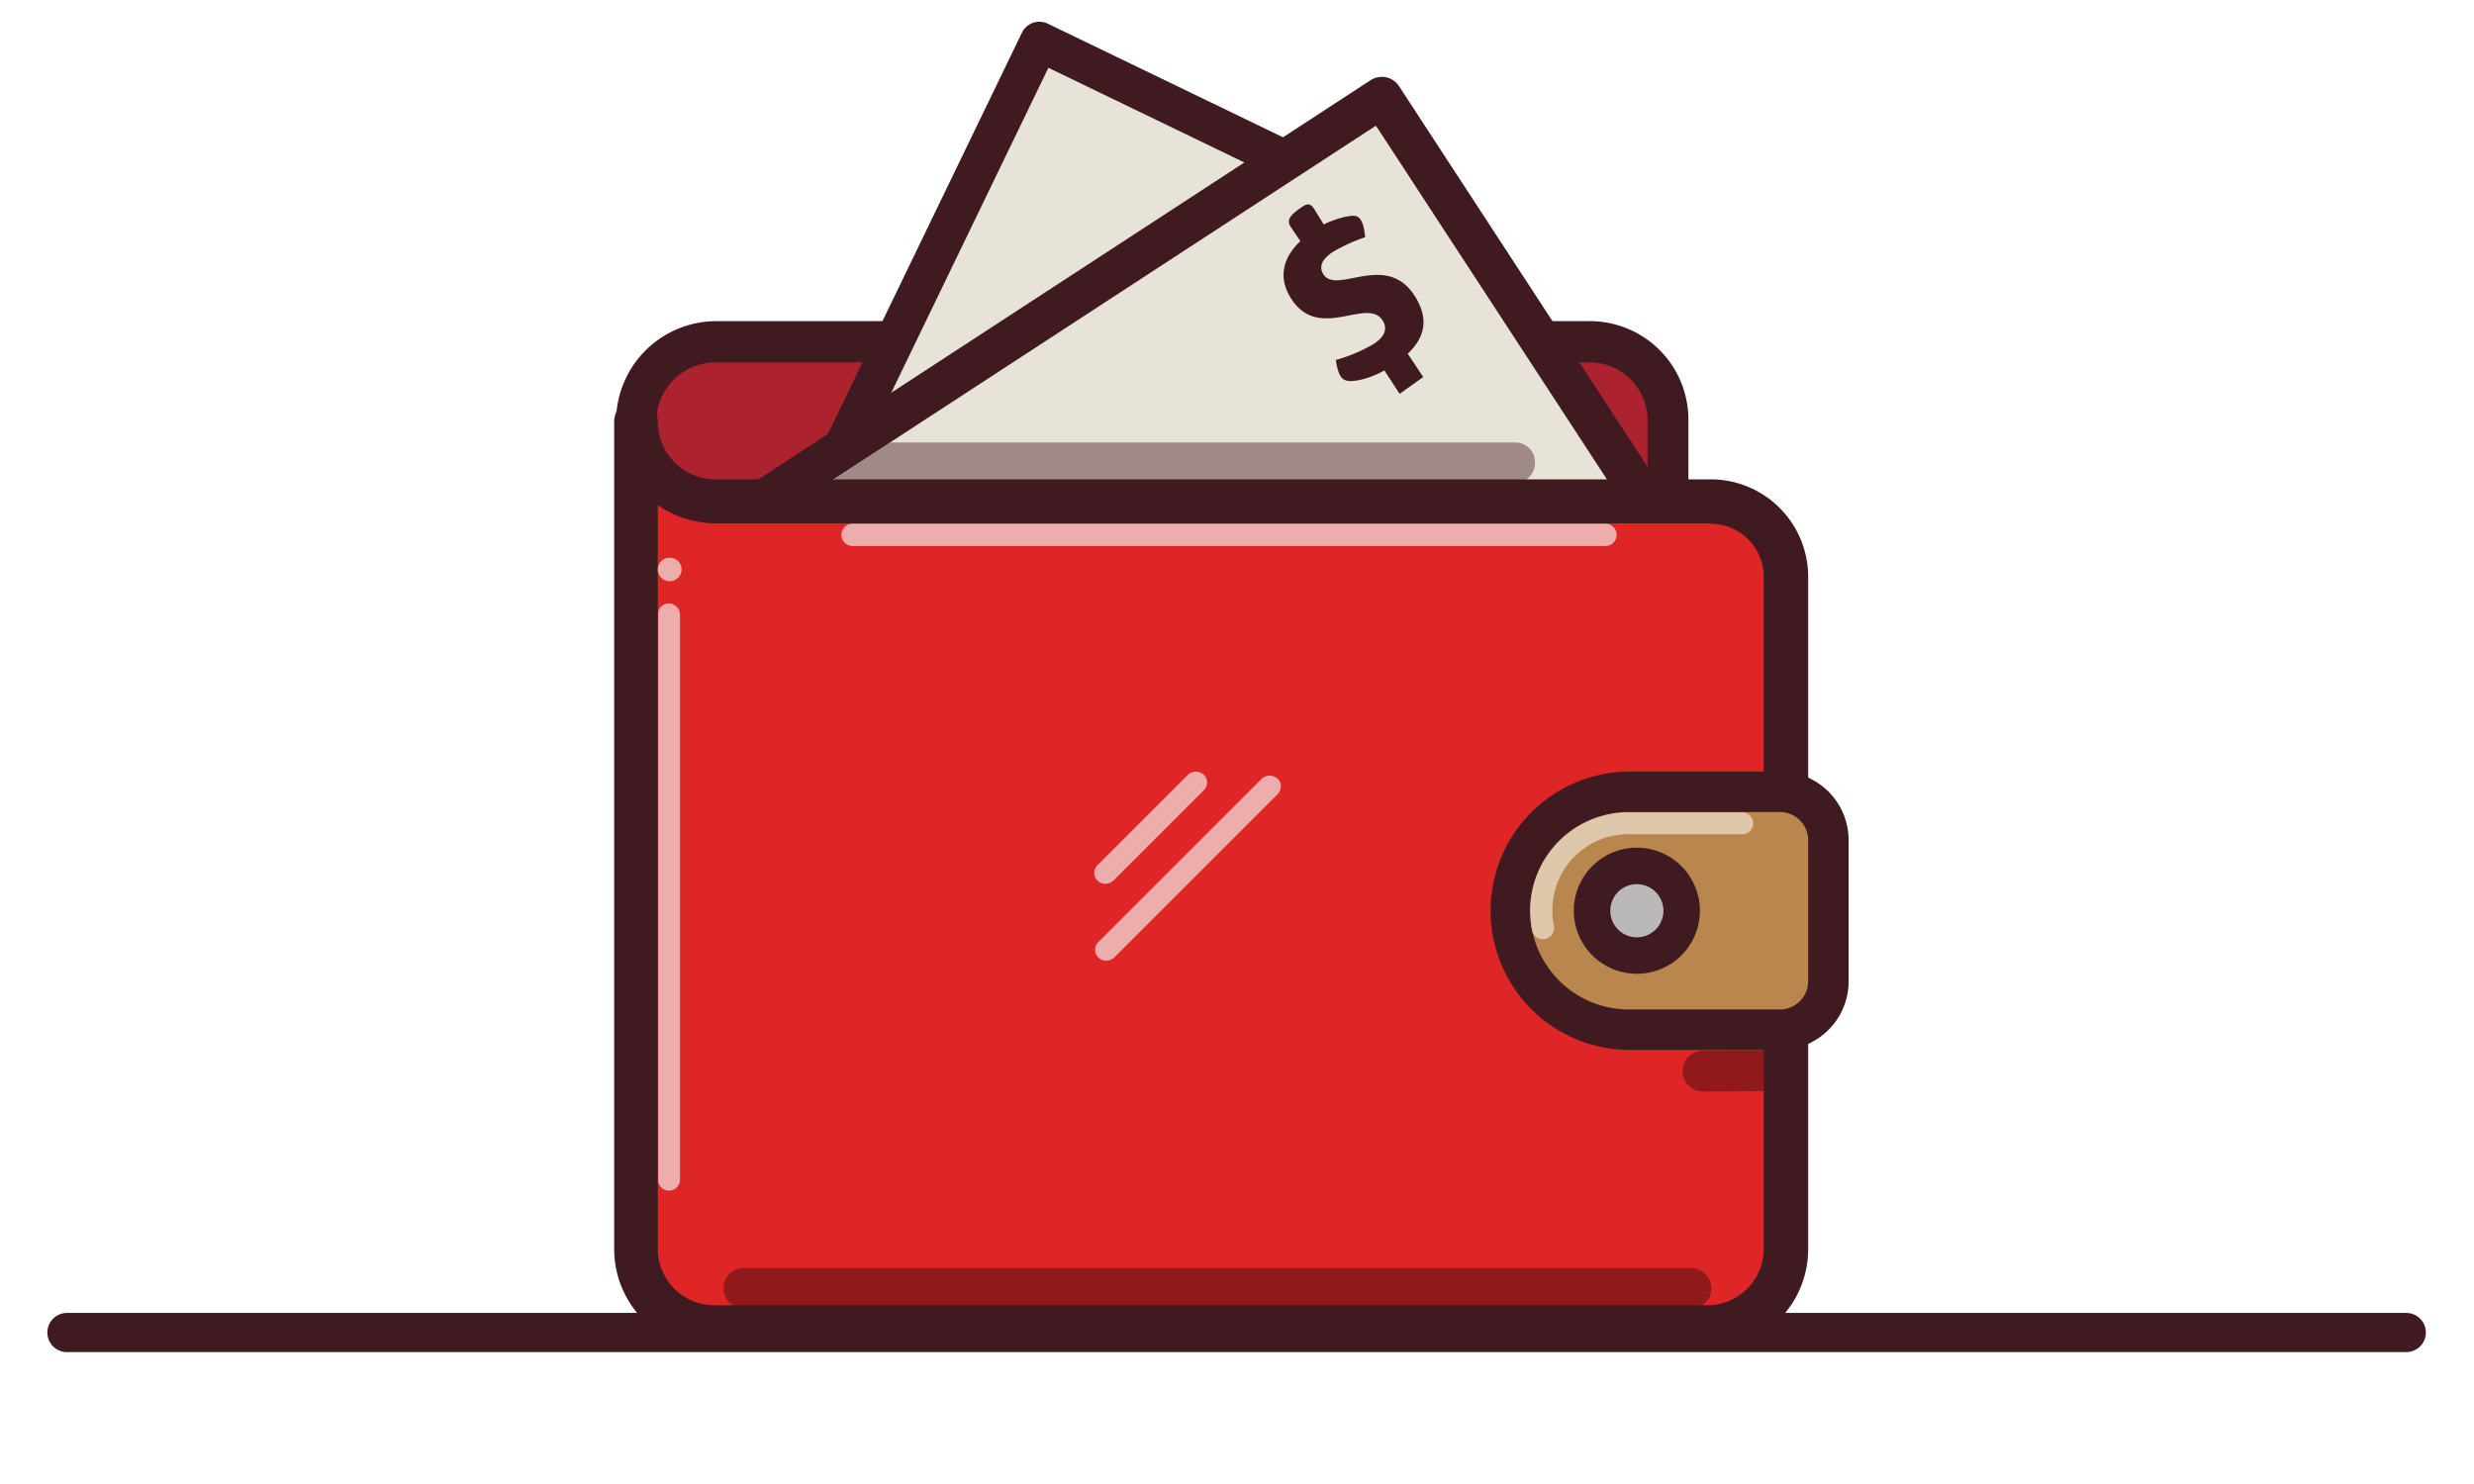
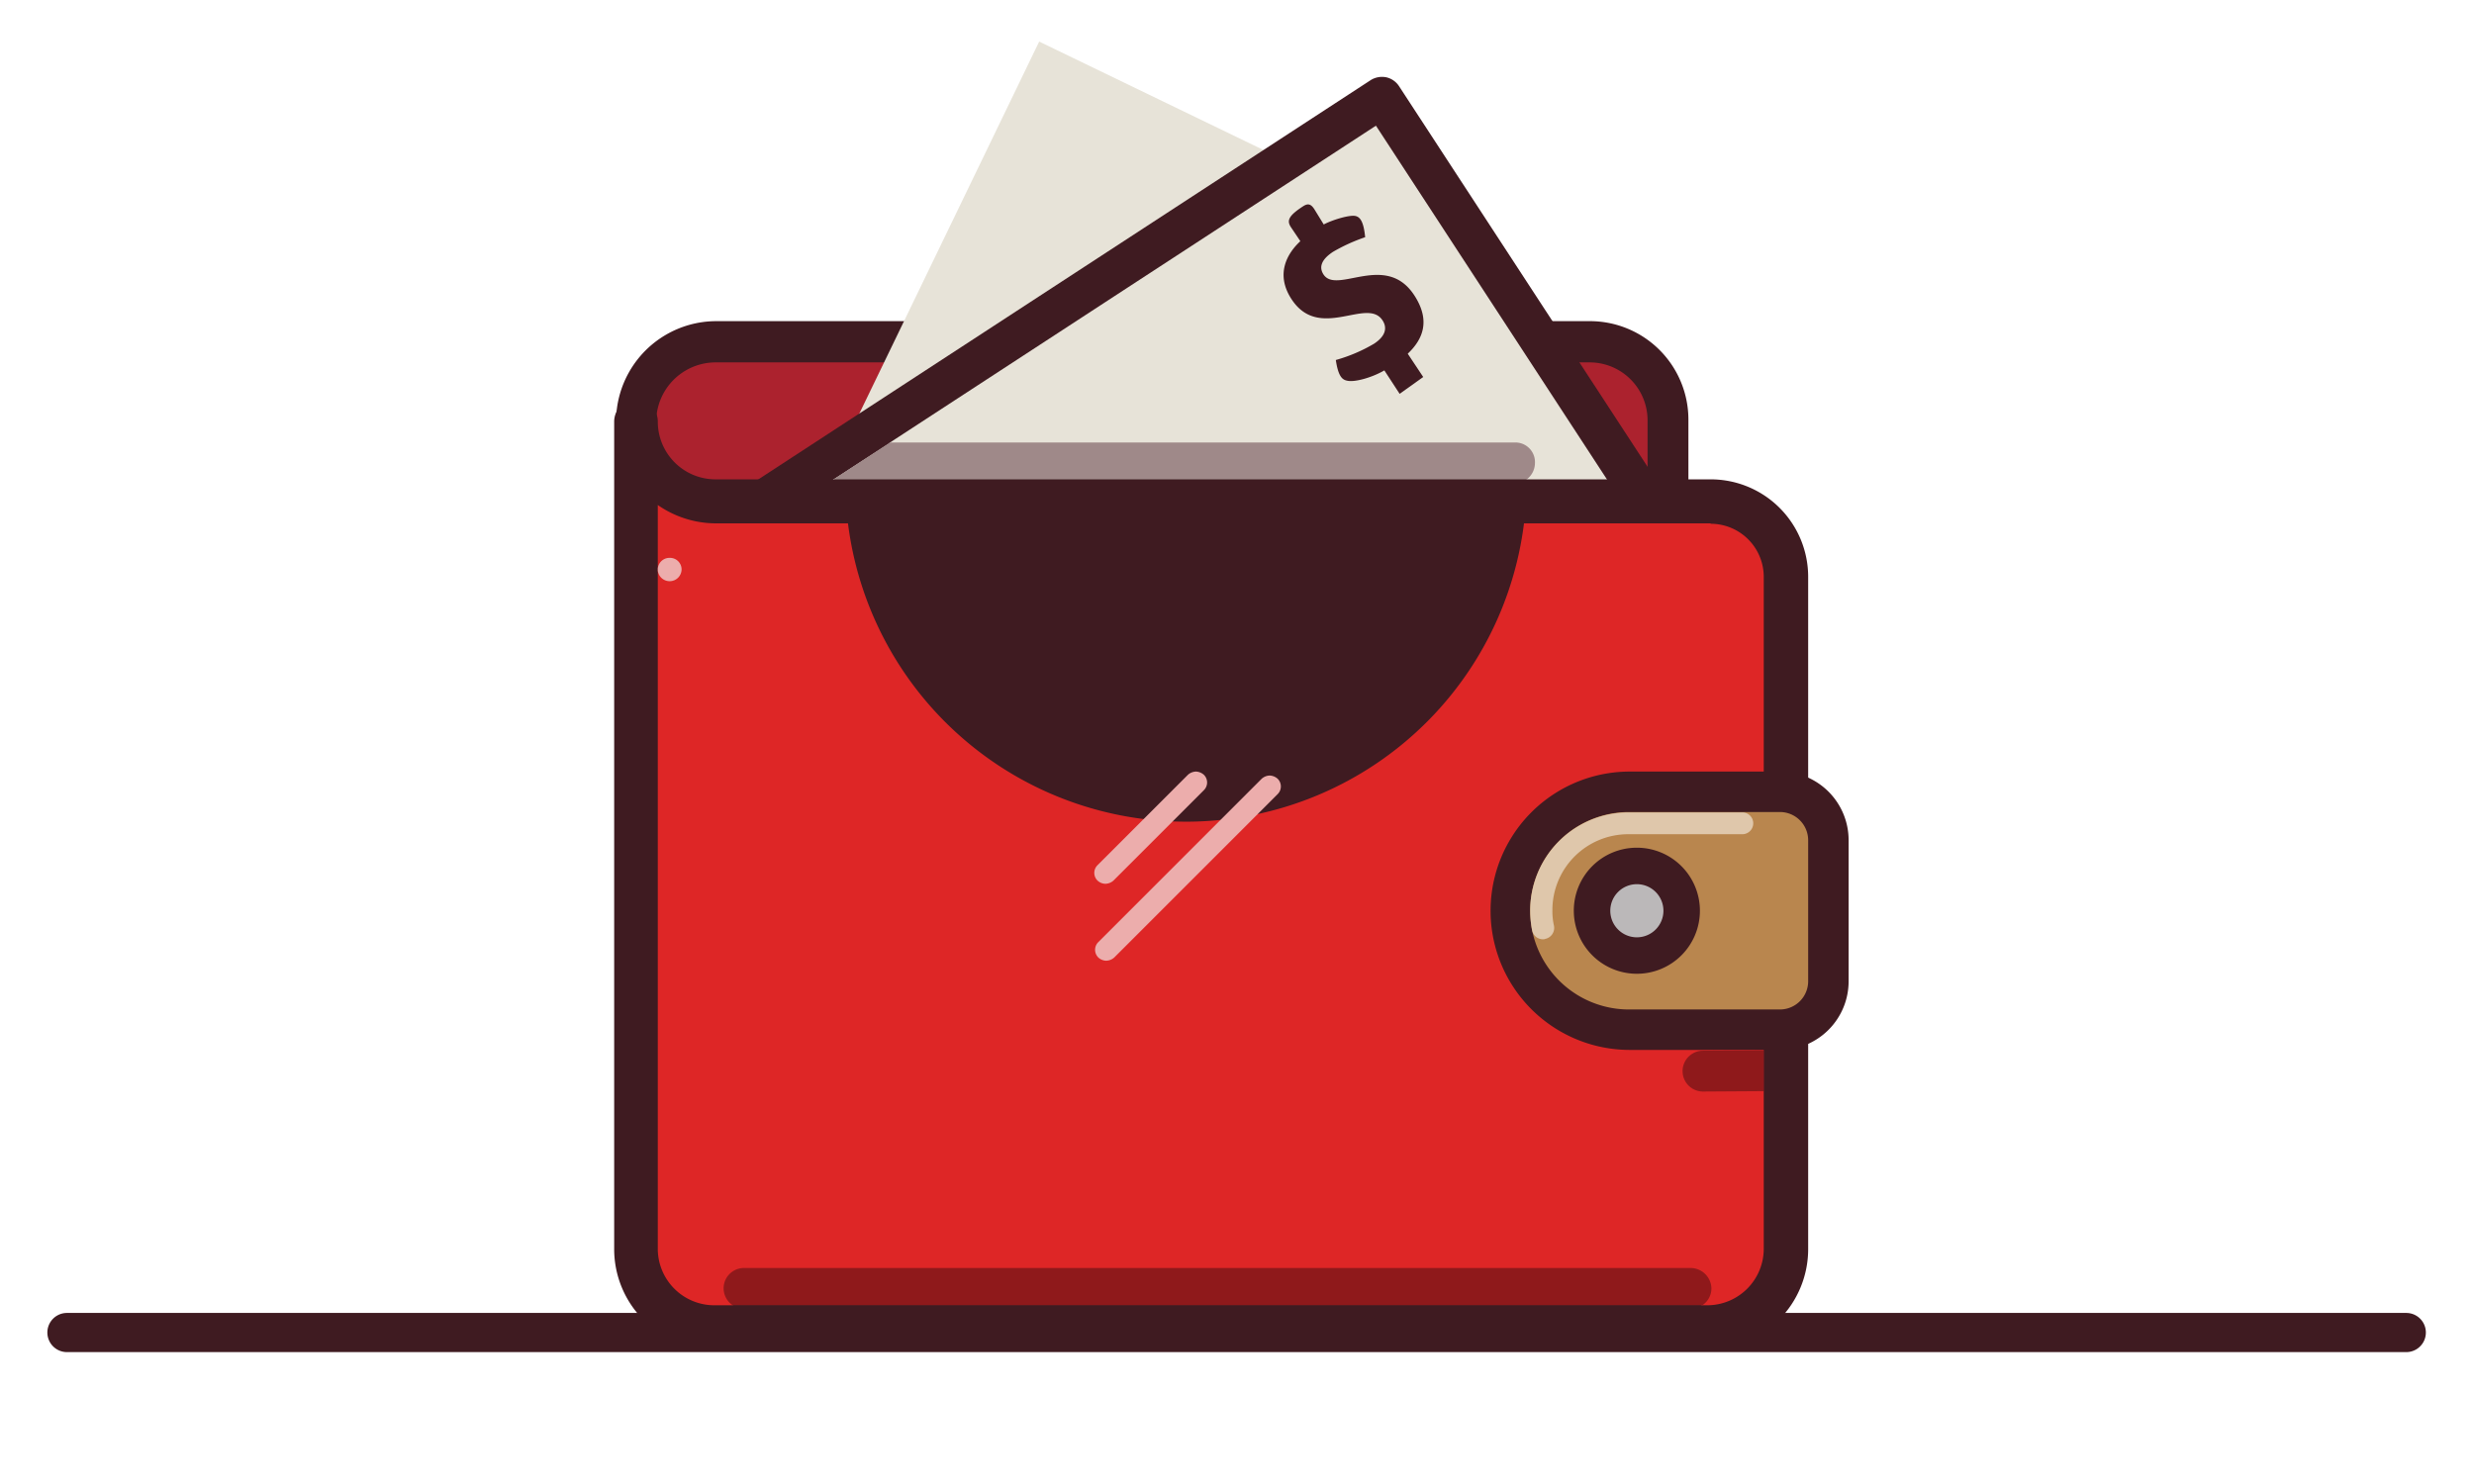
<svg xmlns="http://www.w3.org/2000/svg" id="cash" width="470" height="282" viewBox="0 0 470 282">
  <defs>
    <style>.cls-1{fill:#3f1b21;}.cls-2{fill:#ac222e;}.cls-3{fill:#e7e3d8;}.cls-4{fill:#de2626;}.cls-5{fill:#b9864e;}.cls-6{fill:#bbb8b9;}.cls-7{fill:#ecadac;}.cls-8{fill:#8f191b;}.cls-9{fill:#9f8989;}.cls-10{fill:#dfc7ab;}</style>
  </defs>
  <path class="cls-1" d="M12.72,256.937H457.133a3.721,3.721,0,0,0,0-7.443H12.72a3.721,3.721,0,0,0,0,7.443Z" />
  <path class="cls-2" d="M316.915,95.309H135.964a15.22,15.22,0,0,1,0-30.44H301.999a14.903,14.903,0,0,1,14.916,14.918Z" />
  <path class="cls-1" d="M316.915,95.309V91.466h-180.95a11.302,11.302,0,0,1,0-22.604H301.999a11.013,11.013,0,0,1,10.999,11V95.309h3.917v0h3.842V79.788a18.713,18.713,0,0,0-18.758-18.761H135.965a19.063,19.063,0,0,0,0,38.125h180.95a3.582,3.582,0,0,0,2.712-1.13,3.825,3.825,0,0,0,1.13-2.712Z" />
  <path class="cls-3" d="M197.419,7.9,129.16,149.13l84.236,40.726,68.258-141.23Z" />
-   <path class="cls-1" d="M281.659,48.594l1.658-3.39L199.094,4.517A3.682,3.682,0,0,0,194.122,6.25L125.87,147.448a3.682,3.682,0,0,0,1.733,4.972l84.223,40.763a3.45,3.45,0,0,0,2.863.151,3.296,3.296,0,0,0,2.11-1.884L285.049,50.252a3.775,3.775,0,0,0,.151-2.863,3.719,3.719,0,0,0-1.883-2.11l-1.658,3.315-3.39-1.657L211.674,184.82l-77.518-37.447,65.013-134.493,80.908,39.105,1.581-3.391-3.39-1.657Z" />
  <path class="cls-3" d="M262.539,18.48l-132.256,86.275L180.41,181.622,312.666,95.347Z" />
  <path class="cls-1" d="M312.697,95.309l-2.11-3.24-129.046,84.236-45.954-70.373L261.394,23.881,309.458,97.494l3.239-2.185-2.11-3.24,2.11,3.24,3.239-2.11L265.764,16.346a3.933,3.933,0,0,0-2.411-1.658,4.075,4.075,0,0,0-2.938.527L128.13,101.487a3.87,3.87,0,0,0-1.131,5.349L177.171,183.69A3.87,3.87,0,0,0,182.52,184.82L314.805,98.549a4.149,4.149,0,0,0,1.658-2.411,4.078,4.078,0,0,0-.527-2.938Z" />
  <path class="cls-1" d="M253.268,47.837a33.469,33.469,0,0,1,6.079-2.761c-.299-3.143-1.042-3.862-1.866-4.036-1.141-.24-4.47.781-6.003,1.618l-1.801-2.929c-.676-1.036-1.26-1.093-2.143-.517-2.802,1.828-3.091,2.728-2.29,3.956l1.791,2.662c-2.592,2.402-4.742,6.321-1.687,11.005,5.281,8.1,14.367-.453,17.297,4.038.976,1.497.515,3.056-1.634,4.458a30.335,30.335,0,0,1-7.238,3.08c.476,3.246,1.297,3.751,2.121,3.924,1.382.357,4.722-.563,7.1-1.95l2.904,4.453,4.481-3.197-2.942-4.428c2.977-2.818,4.322-6.376,1.243-11.098-5.408-8.292-14.719-.084-17.247-3.961C250.556,50.81,250.965,49.34,253.268,47.837Z" />
  <path class="cls-4" d="M120.822,77.753v2.336c0-.753.151-1.507.226-2.26Z" />
  <path class="cls-1" d="M120.822,77.753h-3.089v2.336a2.9,2.9,0,0,0,.905,2.185,3.015,3.015,0,0,0,2.184.904,2.897,2.897,0,0,0,2.185-.904,3.019,3.019,0,0,0,.904-2.185,9.66,9.66,0,0,1,.227-1.808,3.094,3.094,0,0,0-2.185-3.466l-.226-.075a2.948,2.948,0,0,0-2.712.527,3.255,3.255,0,0,0-1.281,2.486h3.089l-.904,3.014.226.075.905-3.014-3.09-.452a22.836,22.836,0,0,0-.301,2.712,2.896,2.896,0,0,0,.905,2.185,3.015,3.015,0,0,0,2.184.904,2.897,2.897,0,0,0,2.185-.904,3.018,3.018,0,0,0,.904-2.185V77.753h-3.013l-.904,3.014Z" />
  <path class="cls-4" d="M325.051,95.309H135.964a15.225,15.225,0,0,1-15.217-15.22V237.336a14.952,14.952,0,0,0,14.916,14.919H324.449a14.904,14.904,0,0,0,14.916-14.919V109.625A14.309,14.309,0,0,0,325.051,95.309Z" />
  <path class="cls-1" d="M325.051,95.309V91.09H135.964a10.964,10.964,0,0,1-10.998-11,4.157,4.157,0,0,0-1.206-2.938,4.293,4.293,0,0,0-2.938-1.206,4.16,4.16,0,0,0-2.938,1.206,4.297,4.297,0,0,0-1.205,2.938V237.336a19.035,19.035,0,0,0,19.059,19.063H324.449a19.035,19.035,0,0,0,19.059-19.063V109.625A18.52,18.52,0,0,0,324.976,91.09v8.439a10.096,10.096,0,0,1,10.094,10.097v127.711a10.74,10.74,0,0,1-10.697,10.7H135.662a10.739,10.739,0,0,1-10.697-10.7V80.089a4.157,4.157,0,0,0-1.206-2.938,4.293,4.293,0,0,0-2.938-1.206,4.16,4.16,0,0,0-2.938,1.206,4.297,4.297,0,0,0-1.205,2.938A19.372,19.372,0,0,0,136.114,99.453H324.976V95.309Z" />
  <path class="cls-5" d="M309.458,195.67h28.701a9.228,9.228,0,0,0,9.191-9.192V159.654a9.228,9.228,0,0,0-9.191-9.193H309.458a22.604,22.604,0,0,0,0,45.208Z" />
  <path class="cls-1" d="M309.458,195.67v3.843h28.701a13.038,13.038,0,0,0,13.033-13.034V159.654a13.038,13.038,0,0,0-13.033-13.035H309.458a26.447,26.447,0,0,0,0,52.893v-7.685a18.761,18.761,0,0,1,0-37.522h28.701a5.37,5.37,0,0,1,5.349,5.35V186.478a5.37,5.37,0,0,1-5.349,5.349H309.458Z" />
  <path class="cls-6" d="M302.451,173.066a8.513,8.513,0,1,1,8.513,8.514A8.553,8.553,0,0,1,302.451,173.066Z" />
  <path class="cls-1" d="M302.451,173.066h3.465a5.048,5.048,0,1,1,5.048,5.048,5.048,5.048,0,0,1-5.048-5.048h-6.93a11.978,11.978,0,1,0,11.978-11.98,11.961,11.961,0,0,0-11.978,11.98Z" />
-   <path class="cls-7" d="M127.074,114.672a2.037,2.037,0,0,0-2.033,1.733V224.528a2.087,2.087,0,0,0,4.143-.378V116.782A2.156,2.156,0,0,0,127.074,114.672Z" />
  <path class="cls-7" d="M127.226,106.008a2.229,2.229,0,0,0-2.26,2.034v.377a2.266,2.266,0,0,0,4.519-.226A2.203,2.203,0,0,0,127.226,106.008Z" />
  <path class="cls-8" d="M321.209,240.953H141.313a3.861,3.861,0,0,0-2.109,7.083h184.19a3.833,3.833,0,0,0,1.733-3.24A3.975,3.975,0,0,0,321.209,240.953Z" />
  <path class="cls-1" d="M323.318,248.036h-184.19a4.118,4.118,0,0,0,2.109.678h179.897A3.587,3.587,0,0,0,323.318,248.036Z" />
  <path class="cls-9" d="M287.836,84.082H169.035L158.338,91.09l.075.075H289.946A3.923,3.923,0,0,0,291.604,88,3.723,3.723,0,0,0,287.836,84.082Z" />
  <path class="cls-1" d="M169.036,84.082h-8.438a3.859,3.859,0,0,0-3.843,3.843,3.717,3.717,0,0,0,1.582,3.089Z" />
-   <path class="cls-1" d="M290.021,91.09H158.414a3.587,3.587,0,0,0,2.185.678H287.761A3.659,3.659,0,0,0,290.021,91.09Z" />
+   <path class="cls-1" d="M290.021,91.09H158.414a3.587,3.587,0,0,0,2.185.678A3.659,3.659,0,0,0,290.021,91.09Z" />
  <path class="cls-8" d="M335.146,199.588l-11.677.075a3.881,3.881,0,0,0,0,7.761l11.601-.075v-7.761Z" />
  <path class="cls-1" d="M336.653,199.588h-1.507v7.761h1.507a3.881,3.881,0,0,0,0-7.761Z" />
-   <path class="cls-7" d="M305.012,99.528H161.954a2.11,2.11,0,0,0,0,4.22H305.012a2.11,2.11,0,0,0,0-4.22Z" />
  <path class="cls-10" d="M331.003,154.38H309.381a18.682,18.682,0,0,0-18.683,18.686,20.623,20.623,0,0,0,.377,3.767A2.09,2.09,0,0,0,293.11,178.49a.944.944,0,0,0,.452-.075,2.132,2.132,0,0,0,1.658-2.486,12.547,12.547,0,0,1-.301-2.938,14.406,14.406,0,0,1,14.463-14.467h21.621a2.072,2.072,0,1,0,0-4.144Z" />
  <path class="cls-7" d="M227.193,146.619a2.397,2.397,0,0,0-1.507.604l-17.175,17.178a2.047,2.047,0,0,0,0,2.939,2.239,2.239,0,0,0,1.506.602,2.394,2.394,0,0,0,1.507-.602l17.175-17.179a2.046,2.046,0,0,0,0-2.938A2.393,2.393,0,0,0,227.193,146.619Z" />
  <path class="cls-7" d="M241.205,147.373a2.392,2.392,0,0,0-1.507.602l-31.037,31.043a2.046,2.046,0,0,0,0,2.938,2.24,2.24,0,0,0,1.506.604,2.395,2.395,0,0,0,1.507-.604l31.037-31.042a2.049,2.049,0,0,0,0-2.939A2.392,2.392,0,0,0,241.205,147.373Z" />
</svg>